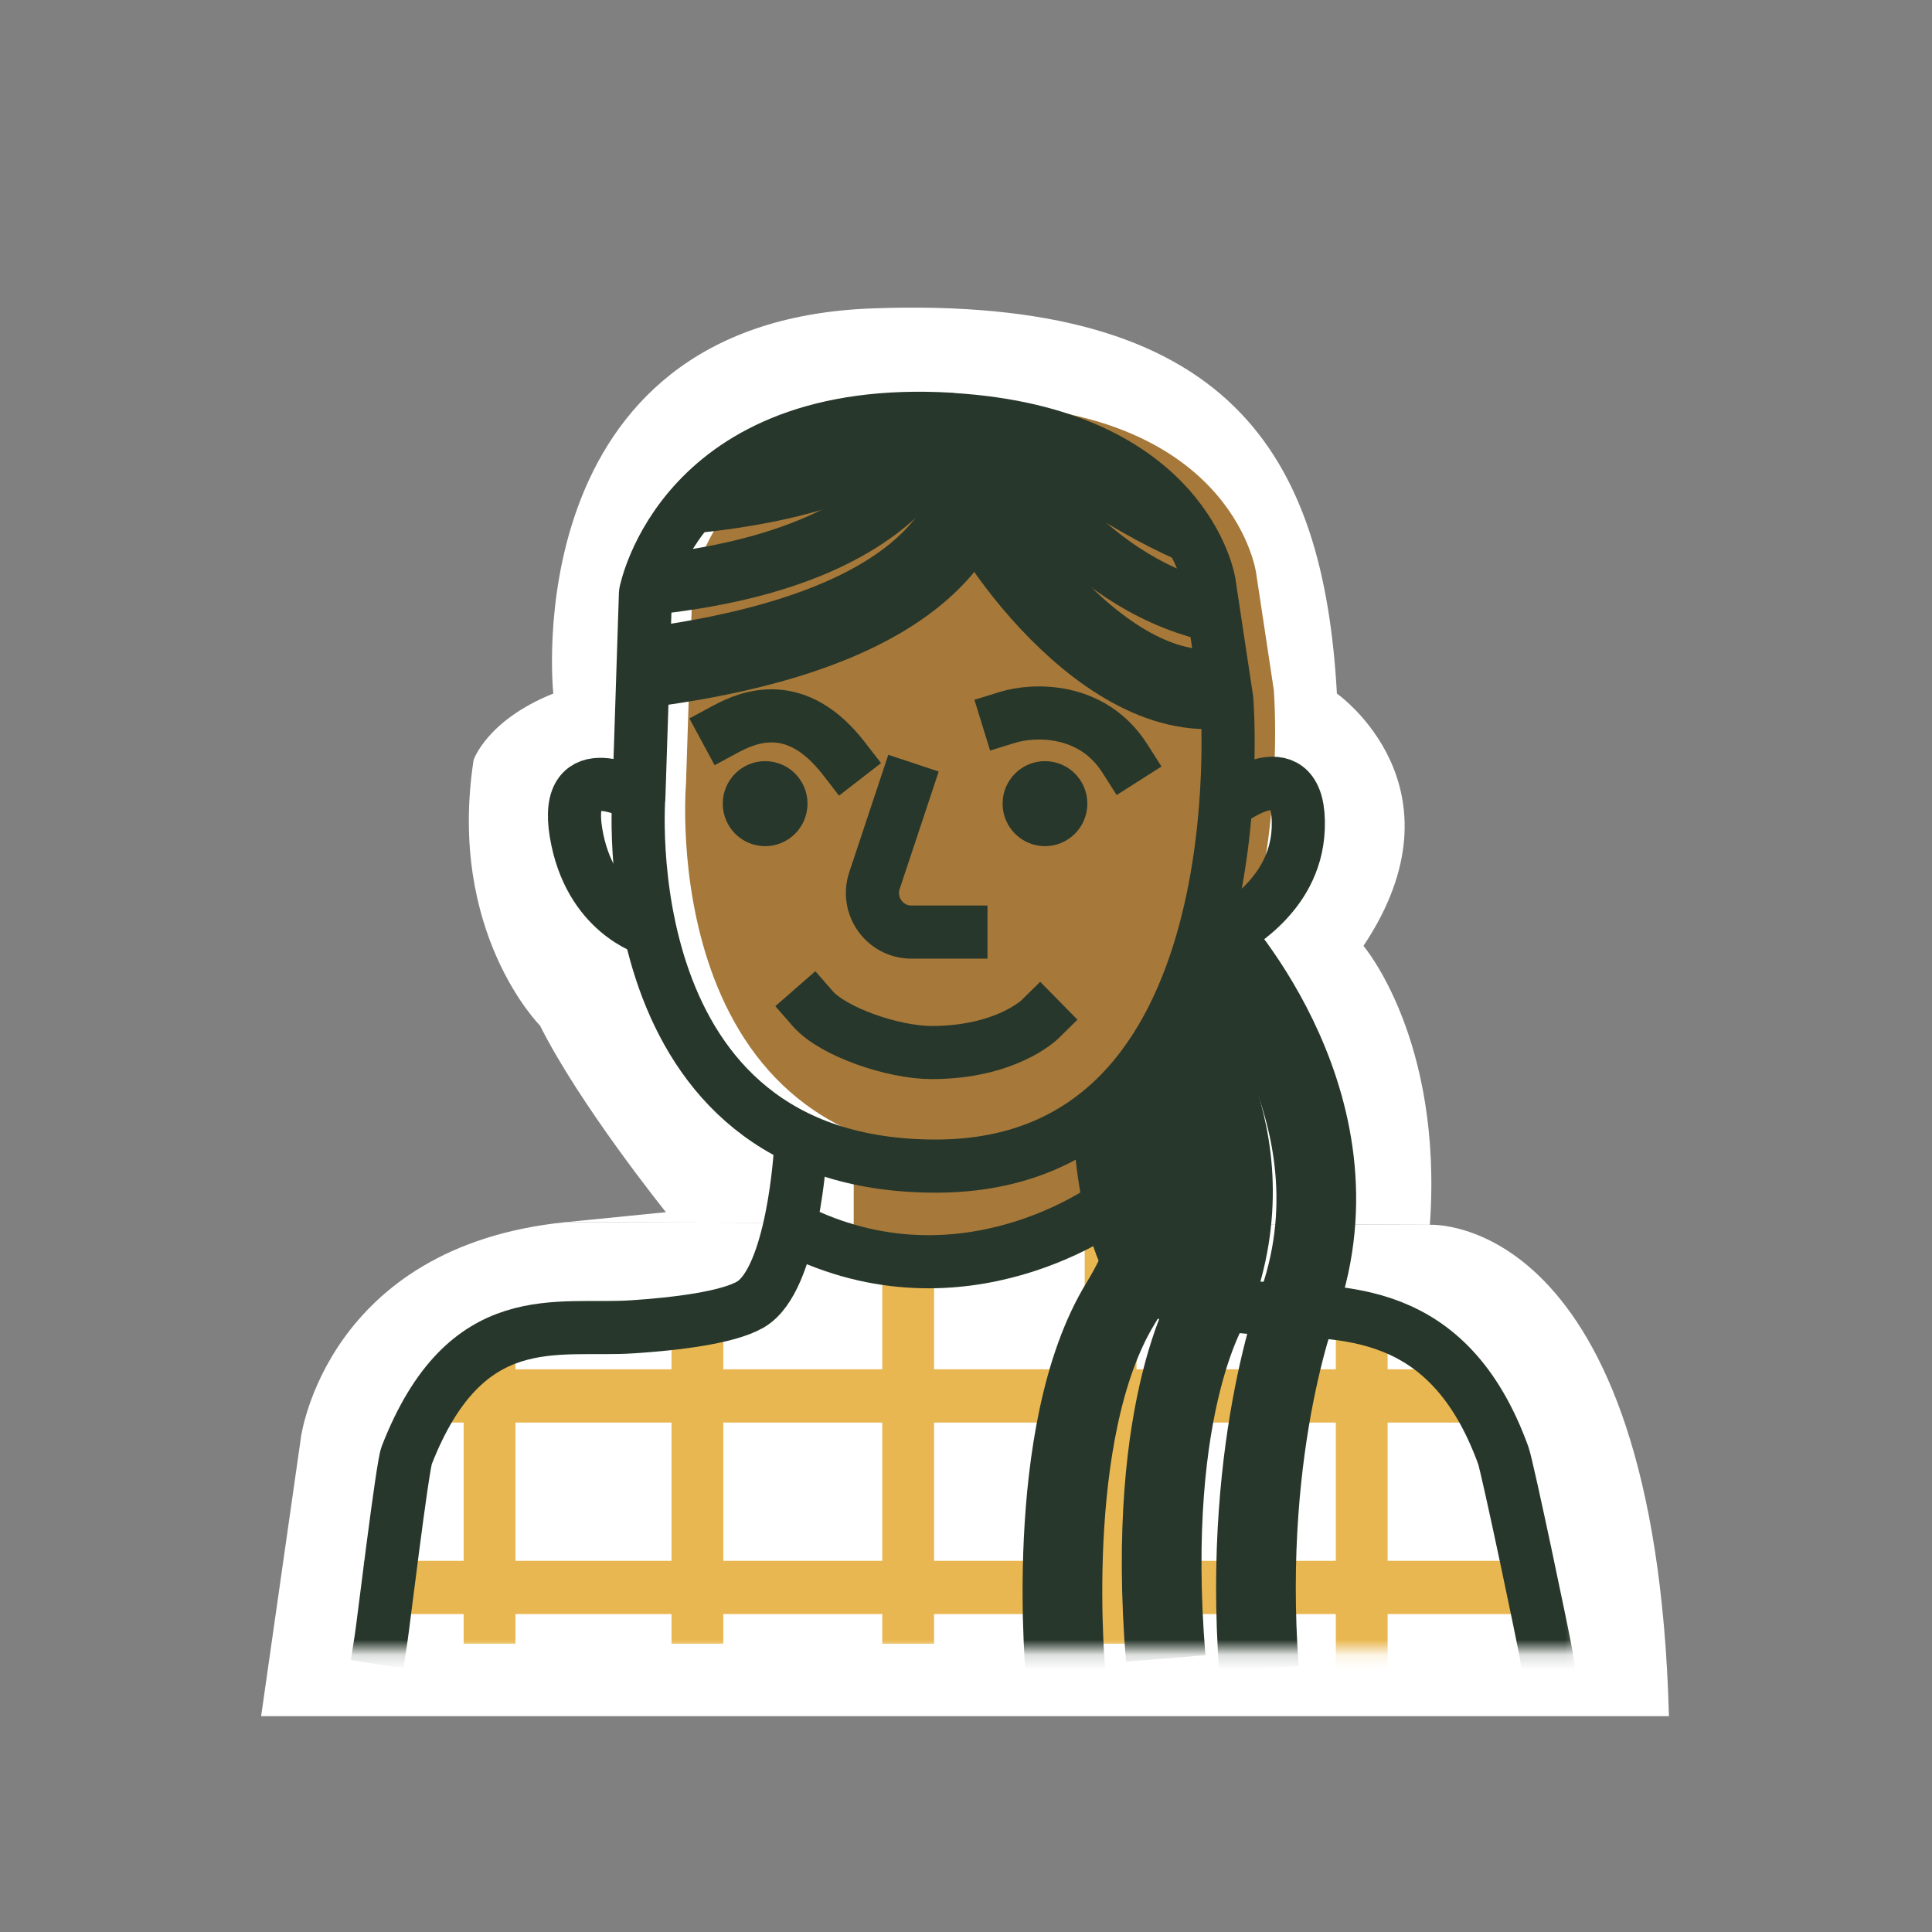
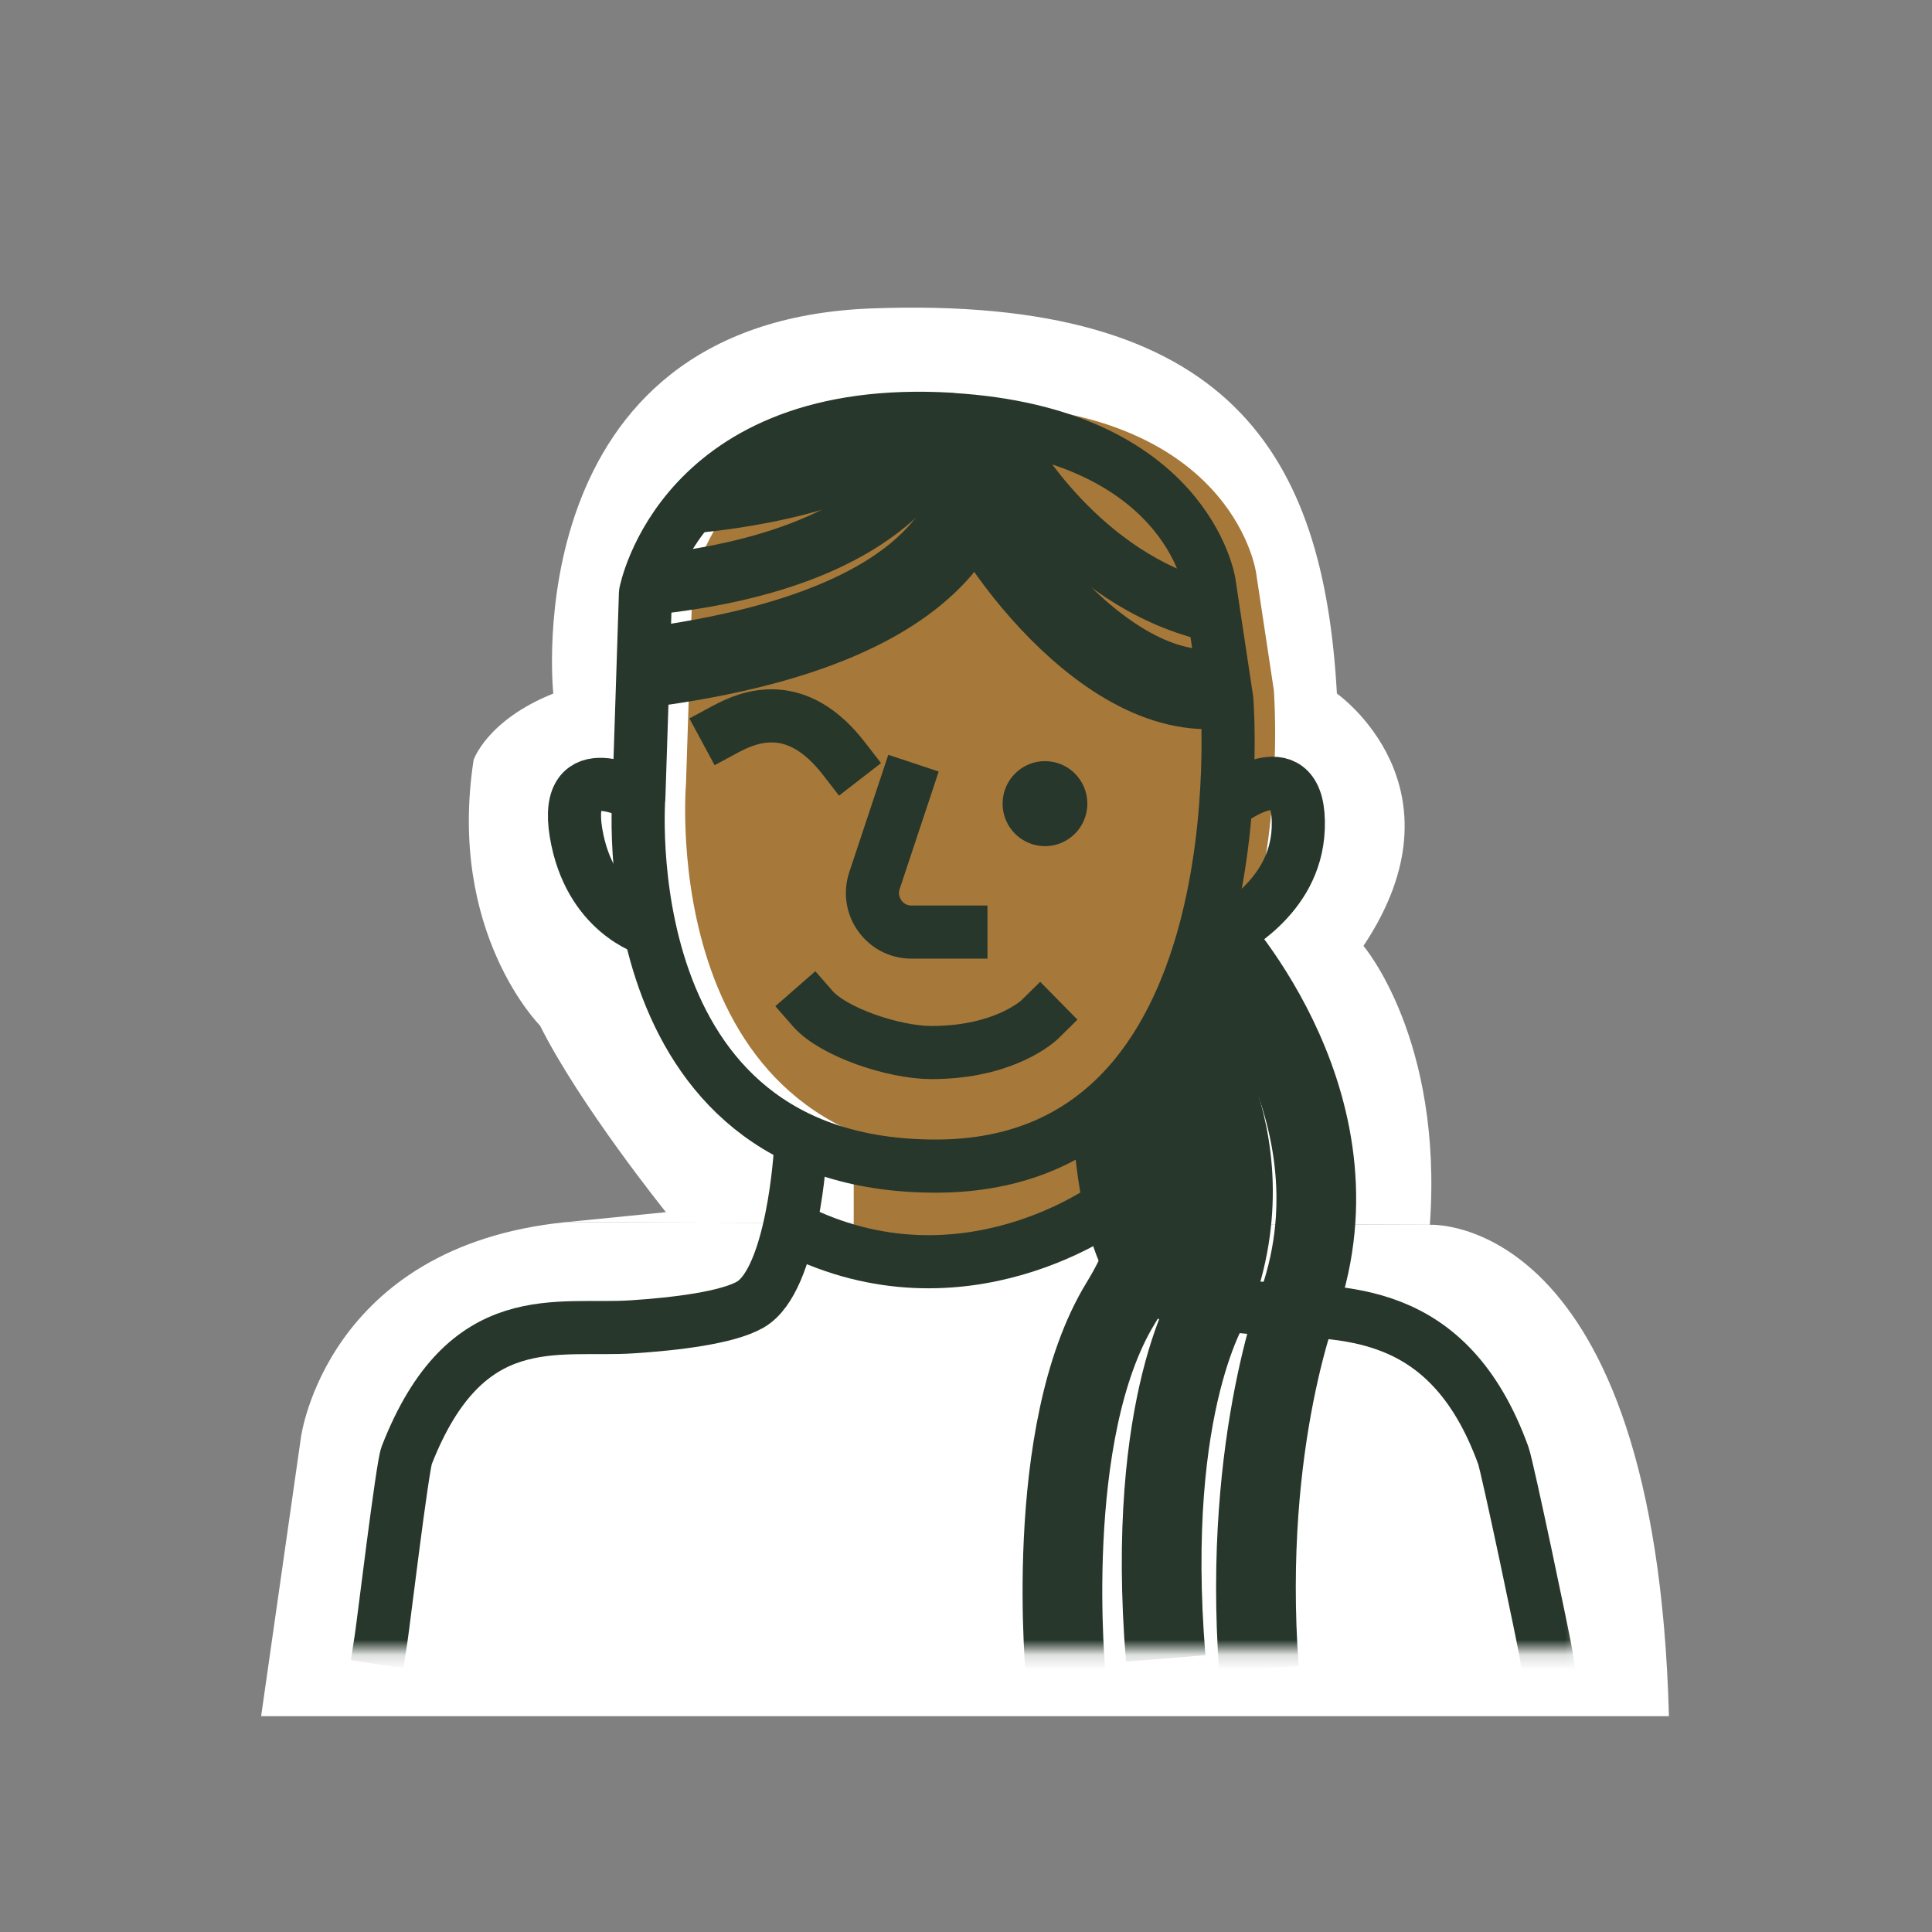
<svg xmlns="http://www.w3.org/2000/svg" width="129" height="129" viewBox="0 0 129 129" fill="none">
  <rect x="0" y="0" width="129" height="129" fill="#808080" stroke="none" />
  <path d="M95.472 81.78C95.472 81.78 110.548 80.893 111.435 114.591H17.435L20.095 95.969C20.095 95.969 21.771 83.208 37.786 81.603" fill="white" />
  <path d="M37.786 81.603L44.464 80.938C44.464 80.938 38.718 73.799 36.057 68.478C36.057 68.478 29.85 62.271 31.623 50.742C31.623 50.742 32.51 48.082 36.944 46.309C36.944 46.309 34.284 21.478 58.227 20.592C82.17 19.705 88.378 30.346 89.265 46.309C89.265 46.309 98.133 52.516 91.038 63.158C91.038 63.158 96.359 69.365 95.472 81.78" fill="white" />
  <mask id="mask0_3464_6461" style="mask-type:luminance" maskUnits="userSpaceOnUse" x="22" y="24" width="84" height="87">
    <path d="M105.59 24.157H22.72V110.158H105.59V24.157Z" fill="white" />
  </mask>
  <g mask="url(#mask0_3464_6461)">
    <mask id="mask1_3464_6461" style="mask-type:luminance" maskUnits="userSpaceOnUse" x="24" y="82" width="79" height="30">
-       <path d="M102.46 82.011H24.281V111.718H102.46V82.011Z" fill="white" />
-     </mask>
+       </mask>
    <g mask="url(#mask1_3464_6461)">
      <path d="M44.837 87.917H48.295V109.75H44.837V87.917Z" fill="#E9B751" />
      <path d="M30.958 109.75H34.417V89.23L30.958 90.542V109.75Z" fill="#E9B751" />
      <path d="M58.91 85.292H62.368V109.75H58.91V85.292Z" fill="#E9B751" />
      <path d="M72.425 82.011H75.883V109.75H72.425V82.011Z" fill="#E9B751" />
      <path d="M89.194 87.261H92.652V111.718H89.194V87.261Z" fill="#E9B751" />
      <path d="M102.46 104.216V107.772H24.281V104.216H102.46Z" fill="#E9B751" />
      <path d="M29.344 91.429L28.067 94.985H100.545L98.629 91.429H29.344Z" fill="#E9B751" />
    </g>
    <path d="M57.003 76.211V84.024C57.003 84.024 74.127 83.669 74.127 78.694L74.349 73.719L57.651 74.606L56.994 76.202L57.003 76.211Z" fill="#A67839" />
    <path d="M66.811 27.056C82.508 28.005 83.873 38.265 83.873 38.265L85.053 46.078C85.053 46.078 87.571 77.222 65.623 77.222C43.675 77.222 45.803 52.348 45.803 52.348L46.238 38.966C46.238 38.966 48.783 25.957 66.82 27.038L66.811 27.056Z" fill="#A67839" />
    <path d="M53.447 76.779C53.447 76.779 52.968 85.46 50.095 87.11C48.561 87.988 45.103 88.405 42.229 88.591C37.219 88.928 31.109 87.048 27.154 97.175C26.861 97.92 25.593 108.455 25.451 109.368" stroke="#27372B" stroke-width="3.547" stroke-linecap="square" stroke-linejoin="round" />
    <path d="M73.436 75.564C73.436 75.564 73.906 84.245 76.743 85.895C78.26 86.773 81.674 87.19 84.512 87.376C89.46 87.713 96.678 86.986 100.376 97.184C100.651 97.938 103.108 109.634 103.25 110.548" stroke="#27372B" stroke-width="3.547" stroke-linecap="square" stroke-linejoin="round" />
    <path d="M75.546 72.309C75.546 72.309 80.148 78.331 74.837 86.995C69.525 95.659 71.184 112.19 71.184 112.19" stroke="#27372B" stroke-width="5.321" stroke-miterlimit="10" />
    <path d="M78.135 67.325C78.135 67.325 85.212 75.617 80.973 86.746C80.973 86.746 76.424 93.442 77.834 110.734" stroke="#27372B" stroke-width="5.321" stroke-miterlimit="10" />
    <path d="M80.503 62.12C80.503 62.12 91.059 73.065 86.934 86.315C86.934 86.315 82.934 96.065 84.059 111.44" stroke="#27372B" stroke-width="5.321" stroke-miterlimit="10" />
    <path d="M82.215 53.42C82.215 53.42 86.897 49.909 86.684 55.318C86.498 60.062 81.967 62.129 81.576 62.519" stroke="#27372B" stroke-width="3.547" stroke-linecap="round" stroke-linejoin="round" />
    <path d="M42.655 53.154C42.655 53.154 37.574 50.263 38.461 55.602C39.347 60.949 43.32 62.067 43.32 62.067" stroke="#27372B" stroke-width="3.547" stroke-linecap="round" stroke-linejoin="round" />
    <path d="M63.504 28.005C79.2 28.954 80.734 38.904 80.734 38.904L81.913 46.717C81.913 46.717 84.432 77.861 62.484 77.861C40.536 77.861 42.664 52.986 42.664 52.986L43.099 39.605C43.099 39.605 45.475 26.906 63.512 27.996L63.504 28.005Z" stroke="#27372B" stroke-width="3.547" stroke-linejoin="round" />
    <path d="M60.435 52.64L58.387 58.803C57.828 60.488 59.078 62.235 60.852 62.235H64.16" stroke="#27372B" stroke-width="3.547" stroke-linecap="square" stroke-linejoin="round" />
    <path d="M69.773 56.498C68.212 56.498 66.944 55.23 66.944 53.66C66.944 52.09 68.212 50.822 69.773 50.822C71.334 50.822 72.602 52.09 72.602 53.66C72.602 55.23 71.334 56.498 69.773 56.498Z" fill="#27372B" />
-     <path d="M51.088 56.498C49.528 56.498 48.26 55.23 48.26 53.66C48.26 52.09 49.528 50.822 51.088 50.822C52.649 50.822 53.917 52.09 53.917 53.66C53.917 55.23 52.649 56.498 51.088 56.498Z" fill="#27372B" />
    <path d="M69.434 68.064C69.434 68.064 67.184 70.278 62.2 70.278C59.646 70.278 55.629 68.904 54.272 67.352" stroke="#27372B" stroke-width="3.547" stroke-linecap="square" stroke-linejoin="round" />
    <path d="M65.721 28.847C65.002 29.858 67.955 41.103 43.826 44.482" stroke="#27372B" stroke-width="5.321" stroke-miterlimit="10" />
    <path d="M64.94 31.978C64.231 33.042 72.487 46.406 80.974 46.016" stroke="#27372B" stroke-width="5.321" stroke-miterlimit="10" />
    <path d="M43.826 39.01C63.371 36.815 63.371 26.498 63.371 26.498" stroke="#27372B" stroke-width="4" stroke-miterlimit="10" />
    <path d="M61.81 27.814C61.81 27.814 59.435 32.189 46.685 33.565" stroke="#27372B" stroke-width="4" stroke-miterlimit="10" />
    <path d="M67.281 30.143C67.281 30.143 71.999 38.665 80.734 40.802" stroke="#27372B" stroke-width="4" stroke-miterlimit="10" />
-     <path d="M69.185 29.44C69.185 29.44 74.948 33.667 79.435 35.565" stroke="#27372B" stroke-width="4" stroke-miterlimit="10" />
    <path d="M74.074 80.477C74.074 80.477 64.337 87.766 53.013 82.073" stroke="#27372B" stroke-width="3.547" stroke-miterlimit="10" />
-     <path d="M67.281 47.896C68.975 47.373 72.912 47.195 75.103 50.636" stroke="#27372A" stroke-width="3.547" stroke-linecap="square" />
    <path d="M48.434 48.69C50.059 47.814 53.184 46.564 56.338 50.636" stroke="#27372A" stroke-width="3.547" stroke-linecap="square" />
  </g>
</svg>